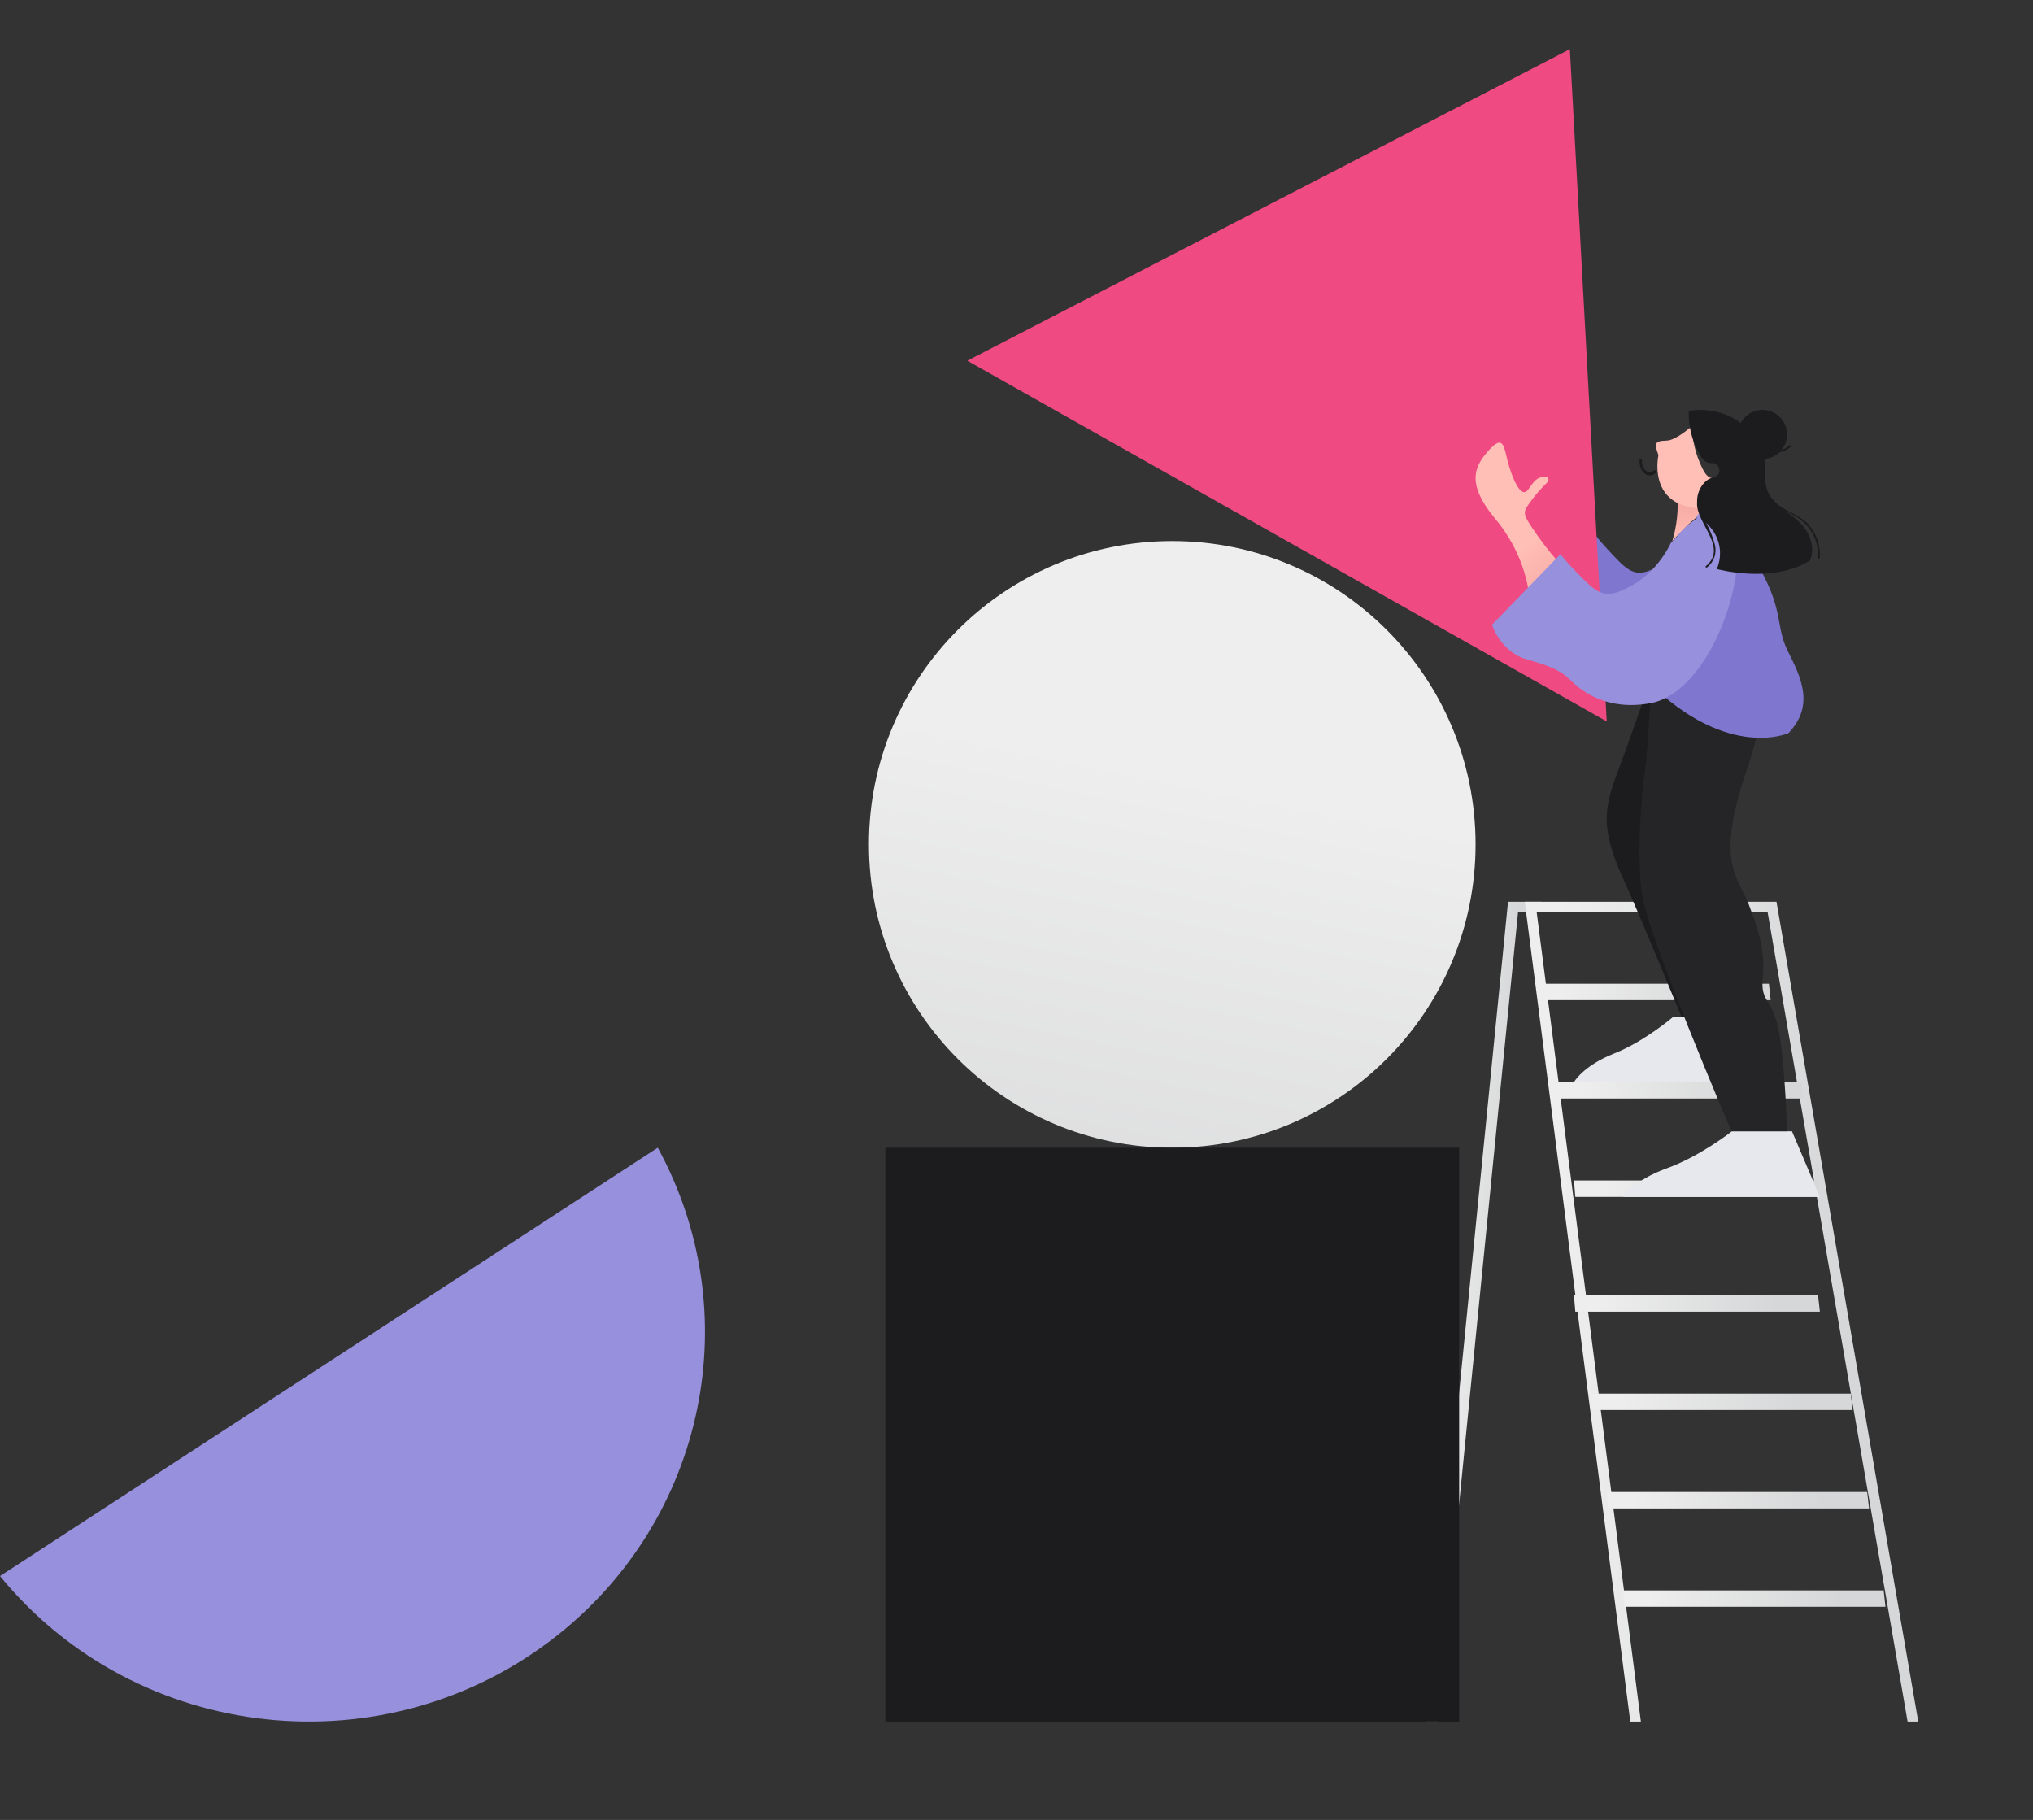
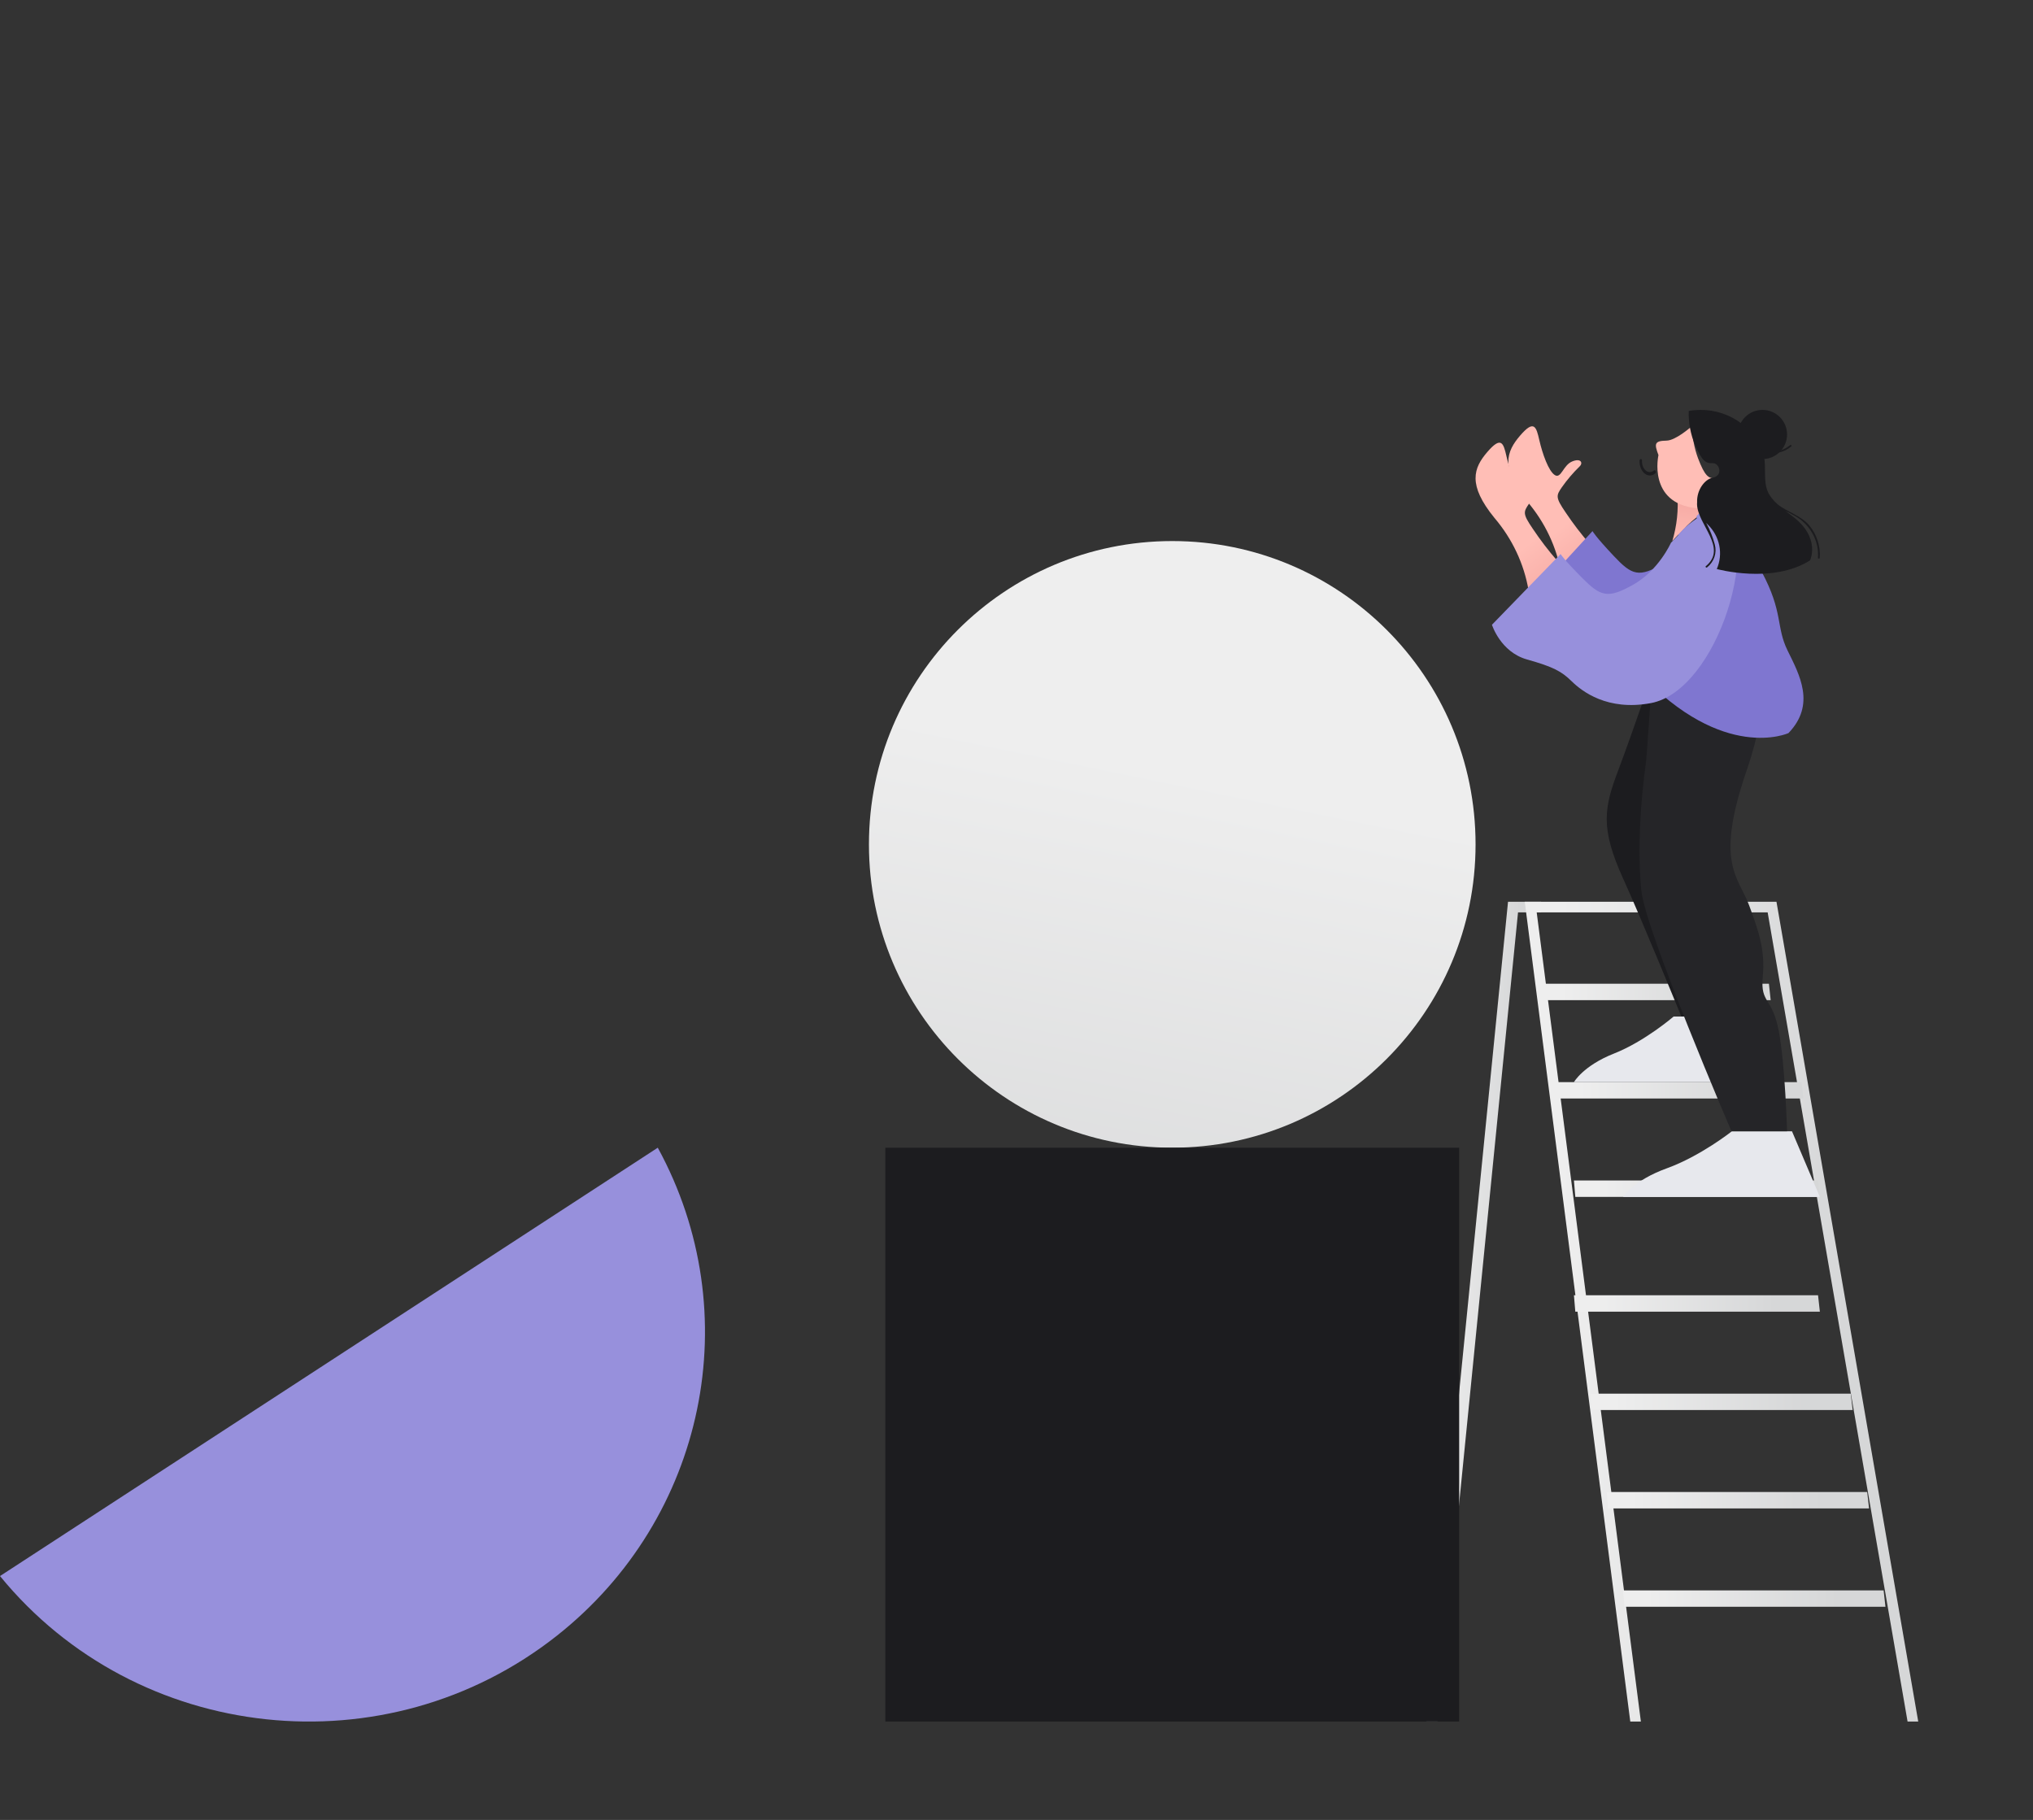
<svg xmlns="http://www.w3.org/2000/svg" width="124" height="111" viewBox="0 0 124 111" fill="none">
  <rect x="0" y="0" width="124" height="111" fill="#333333" stroke="none" />
  <path d="M97 33.221L95.231 35C94.954 33.382 94.237 31.861 93.152 30.588C91.502 28.563 91.874 27.543 92.722 26.562C93.57 25.579 93.702 26.022 93.889 26.846C94.078 27.671 94.452 28.743 94.839 28.978C95.225 29.212 95.338 28.368 95.899 28.142C96.458 27.916 96.549 28.266 96.357 28.437C95.95 28.833 95.582 29.264 95.259 29.724C94.919 30.226 94.86 30.328 95.493 31.254C95.951 31.939 96.454 32.596 97 33.221Z" fill="url(#paint0_linear)" />
  <path d="M87.675 105L92.59 55.648H94V55H91.98L87 105H87.675Z" fill="url(#paint1_linear)" />
  <path d="M100.083 105L93.729 55.648H107.816L116.35 105H117L108.4 55.268L108.353 55H93L99.437 105H100.083Z" fill="url(#paint2_linear)" />
  <path d="M110 67H95.085L95 66H109.884L110 67Z" fill="url(#paint3_linear)" />
  <path d="M111 73H96.084L96 72H110.886L111 73Z" fill="url(#paint4_linear)" />
  <path d="M111 80H96.084L96 79H110.889L111 80Z" fill="url(#paint5_linear)" />
  <path d="M113 86H97.086L97 85H112.883L113 86Z" fill="url(#paint6_linear)" />
  <path d="M108 61H94.081L94 60H107.892L108 61Z" fill="url(#paint7_linear)" />
  <path d="M114 92H98.084L98 91H113.887L114 92Z" fill="url(#paint8_linear)" />
  <path d="M115 98H99.083L99 97H114.889L115 98Z" fill="url(#paint9_linear)" />
  <path d="M102.312 32.509C102.312 32.509 103.038 33.439 101.496 34.351C99.955 35.264 99.538 35.087 98.422 33.902C97.306 32.718 97.132 32.393 97.132 32.393L93 36.894C93 36.894 93.51 38.627 95.107 39.102C96.703 39.577 97.184 39.852 97.802 40.491C98.421 41.13 99.952 42.394 102.564 41.88C106.562 41.094 106.417 33.952 103.65 31.002L107 29" fill="#7F76D0" />
-   <path d="M95.752 3L59 22L98 44L95.752 3Z" fill="#EF4A81" />
  <path d="M0 96.126C8.36 106.352 23.57 107.979 33.972 99.76C43.046 92.591 45.63 80.081 40.12 70L0 96.126Z" fill="#9790DC" />
  <path d="M71.5 70C81.717 70 90 61.717 90 51.5C90 41.283 81.717 33 71.5 33C61.283 33 53 41.283 53 51.5C53 61.717 61.283 70 71.5 70Z" fill="url(#paint10_linear)" />
  <path d="M89 70H54V105H89V70Z" fill="#1C1C1F" />
  <path d="M105.442 62L107 66L96 66C96 66 96.564 64.999 98.444 64.257C100.324 63.516 102.079 62 102.079 62H105.442Z" fill="#E7E8ED" />
  <path d="M109.3 69L111 73L99 73C99 73 99.615 71.999 101.666 71.257C103.718 70.516 105.632 69 105.632 69L109.3 69Z" fill="#E7E8ED" />
  <path d="M101.115 40.157C101.115 40.157 99.538 44.776 98.697 46.996C97.835 49.273 97.597 50.505 99.01 53.608C100.125 56.056 102.552 62 102.552 62H105.5C105.756 60.607 105.678 59.175 105.274 57.817C104.593 55.697 104.083 55.976 103.913 54.414C103.743 52.853 101.985 51.793 103.119 49.227C104.253 46.661 106.134 47.059 108 40L101.115 40.157Z" fill="#1C1C1F" />
  <path d="M109 69H105.608C105.608 69 100.355 56.785 100.109 54.3C99.865 51.817 100.061 48.856 100.404 46.419C100.445 46.124 100.673 42.447 100.72 42.163C101.691 42.092 102.666 42.081 103.638 42.129C103.806 42.134 105.622 42.117 106.111 42.073C106.609 42.071 107.077 42.043 107.506 42C107.5 43.232 107.266 44.877 106.535 46.993C104.573 52.677 106.045 53.489 106.682 55.209C107.319 56.927 107.663 57.979 107.516 59.603C107.369 61.228 108.103 60.797 108.497 62.9C108.889 65 109 69 109 69Z" fill="#252528" />
  <path d="M102.305 30.123C102.384 31.092 102.28 32.067 102 33C102 33 103.137 31.718 103.681 31.426L104 30L102.272 30.026L102.305 30.123Z" fill="url(#paint11_linear)" />
  <path d="M104.593 30.136C104.304 30.197 103.982 30.529 103.813 30.998C103.61 31.003 103.47 30.996 103.47 30.996C100.481 30.689 101.156 27.757 101.156 27.757C100.891 27.057 100.908 26.888 101.65 26.874C102.204 26.865 103.129 26.047 103.129 26.047C103.15 26.028 103.174 26.012 103.2 26C103.216 26.666 103.34 27.323 103.566 27.942C103.994 29.074 104.229 29.189 104.614 29.167C104.998 29.142 105.253 29.998 104.593 30.136Z" fill="#FFBEB6" />
  <path d="M109.084 44.714C109.084 44.714 105.132 46.521 100 41.053L102.176 32.916C102.238 32.847 103.238 31.737 103.724 31.477L103.742 31.404C103.889 31.279 104.042 31.142 104.202 31C105.546 32.052 106.649 33.364 107.44 34.852C108.785 37.356 108.309 38.205 109.03 39.675C109.75 41.145 110.769 42.965 109.084 44.714Z" fill="#7F76D0" />
  <path d="M95 34.221L93.231 36C92.954 34.382 92.237 32.861 91.152 31.588C89.502 29.563 89.874 28.543 90.722 27.562C91.57 26.579 91.702 27.022 91.889 27.846C92.078 28.671 92.452 29.743 92.839 29.978C93.225 30.212 93.338 29.368 93.899 29.142C94.458 28.916 94.549 29.266 94.357 29.437C93.95 29.833 93.582 30.264 93.259 30.724C92.919 31.226 92.86 31.328 93.493 32.254C93.951 32.939 94.454 33.596 95 34.221Z" fill="url(#paint12_linear)" />
  <path d="M100.688 42.885C98.042 43.377 96.491 42.167 95.864 41.554C95.237 40.941 94.751 40.677 93.134 40.221C91.517 39.765 91 38.105 91 38.105L95.186 33.791C95.186 33.791 95.36 34.102 96.491 35.237C97.622 36.373 98.044 36.542 99.605 35.667C101.167 34.794 101.914 33.111 101.914 33.111C101.914 33.109 101.915 33.108 101.916 33.107L101.925 33.098L102.828 32.157C102.831 32.155 102.834 32.153 102.837 32.15C103.039 31.956 103.261 31.782 103.498 31.631L103.471 31.488L104.9 30V30.064C107.701 32.894 104.736 42.133 100.688 42.885Z" fill="#9790DC" />
  <path d="M107.5 28C108.328 28 109 27.328 109 26.5C109 25.672 108.328 25 107.5 25C106.672 25 106 25.672 106 26.5C106 27.328 106.672 28 107.5 28Z" fill="#1C1C1F" />
  <path d="M100.967 28.864C100.674 29.121 100.286 29.003 100.099 28.6C100.031 28.454 99.997 28.283 100 28.11C100.002 27.978 100.152 27.957 100.15 28.091C100.133 28.454 100.332 28.768 100.596 28.792C100.695 28.801 100.794 28.767 100.879 28.695C100.962 28.627 101.05 28.795 100.967 28.864Z" fill="#1C1C1F" />
  <path d="M110.351 32.041C109.842 31.436 109.006 31.23 108.415 30.753C108.281 30.631 108.157 30.498 108.045 30.357C108.027 30.331 108.008 30.306 107.992 30.279C107.99 30.276 107.987 30.276 107.985 30.274C107.629 29.761 107.662 29.284 107.648 28.335C107.641 28.069 107.591 27.805 107.499 27.553C108.104 27.755 108.777 27.63 109.259 27.225C109.312 27.182 109.235 27.109 109.182 27.152C108.706 27.55 108.035 27.656 107.45 27.425C106.753 25.72 104.886 24.73 103.002 25.065C102.981 25.769 103.11 26.47 103.38 27.125C103.825 28.165 104.069 28.271 104.469 28.25C104.869 28.229 105.136 29.015 104.447 29.142C104.001 29.225 103.481 29.859 103.513 30.642C103.512 30.679 103.507 30.714 103.508 30.751C103.534 31.997 105.396 33.416 104.046 34.531C103.993 34.575 104.07 34.648 104.123 34.604C104.55 34.264 104.732 33.719 104.591 33.206C104.469 32.749 104.293 32.308 104.066 31.89C104.095 31.923 104.125 31.956 104.158 31.988C104.897 32.706 105.115 33.776 104.714 34.706C104.714 34.706 108.115 35.641 110.404 34.175C110.404 34.175 111.071 32.774 109.315 31.478C109.16 31.364 109.024 31.259 108.896 31.159C109.1 31.265 109.311 31.367 109.519 31.491C110.43 32.027 110.956 33.002 110.884 34.022C110.881 34.089 110.989 34.088 110.993 34.022C111.044 33.308 110.815 32.602 110.351 32.041Z" fill="#1C1C1F" />
  <defs>
    <linearGradient id="paint0_linear" x1="95.885" y1="31.645" x2="99.212" y2="35.873" gradientUnits="userSpaceOnUse">
      <stop stop-color="#FFBEB6" />
      <stop offset="1" stop-color="#F2A19C" />
    </linearGradient>
    <linearGradient id="paint1_linear" x1="86.928" y1="80" x2="94" y2="80" gradientUnits="userSpaceOnUse">
      <stop offset="0.09" stop-color="#EEEEEE" />
      <stop offset="0.818" stop-color="#D6D7D8" />
    </linearGradient>
    <linearGradient id="paint2_linear" x1="93" y1="80" x2="117.054" y2="80" gradientUnits="userSpaceOnUse">
      <stop offset="0.09" stop-color="#EEEEEE" />
      <stop offset="0.818" stop-color="#D6D7D8" />
    </linearGradient>
    <linearGradient id="paint3_linear" x1="95" y1="66.5" x2="110" y2="66.5" gradientUnits="userSpaceOnUse">
      <stop offset="0.09" stop-color="#EEEEEE" />
      <stop offset="0.818" stop-color="#D6D7D8" />
    </linearGradient>
    <linearGradient id="paint4_linear" x1="96" y1="72.5" x2="111" y2="72.5" gradientUnits="userSpaceOnUse">
      <stop offset="0.09" stop-color="#EEEEEE" />
      <stop offset="0.818" stop-color="#D6D7D8" />
    </linearGradient>
    <linearGradient id="paint5_linear" x1="96" y1="79.5" x2="111" y2="79.5" gradientUnits="userSpaceOnUse">
      <stop offset="0.09" stop-color="#EEEEEE" />
      <stop offset="0.818" stop-color="#D6D7D8" />
    </linearGradient>
    <linearGradient id="paint6_linear" x1="97" y1="85.5" x2="113" y2="85.5" gradientUnits="userSpaceOnUse">
      <stop offset="0.09" stop-color="#EEEEEE" />
      <stop offset="0.818" stop-color="#D6D7D8" />
    </linearGradient>
    <linearGradient id="paint7_linear" x1="94" y1="60.5" x2="108" y2="60.5" gradientUnits="userSpaceOnUse">
      <stop offset="0.09" stop-color="#EEEEEE" />
      <stop offset="0.818" stop-color="#D6D7D8" />
    </linearGradient>
    <linearGradient id="paint8_linear" x1="98" y1="91.5" x2="114" y2="91.5" gradientUnits="userSpaceOnUse">
      <stop offset="0.09" stop-color="#EEEEEE" />
      <stop offset="0.818" stop-color="#D6D7D8" />
    </linearGradient>
    <linearGradient id="paint9_linear" x1="99" y1="97.5" x2="115" y2="97.5" gradientUnits="userSpaceOnUse">
      <stop offset="0.09" stop-color="#EEEEEE" />
      <stop offset="0.818" stop-color="#D6D7D8" />
    </linearGradient>
    <linearGradient id="paint10_linear" x1="73.316" y1="42.646" x2="62.953" y2="93.186" gradientUnits="userSpaceOnUse">
      <stop offset="0.09" stop-color="#EEEEEE" />
      <stop offset="0.818" stop-color="#D6D7D8" />
    </linearGradient>
    <linearGradient id="paint11_linear" x1="102.71" y1="33.344" x2="103.201" y2="29.317" gradientUnits="userSpaceOnUse">
      <stop stop-color="#FFBEB6" />
      <stop offset="1" stop-color="#F2A19C" />
    </linearGradient>
    <linearGradient id="paint12_linear" x1="93.885" y1="32.645" x2="97.212" y2="36.873" gradientUnits="userSpaceOnUse">
      <stop stop-color="#FFBEB6" />
      <stop offset="1" stop-color="#F2A19C" />
    </linearGradient>
  </defs>
</svg>